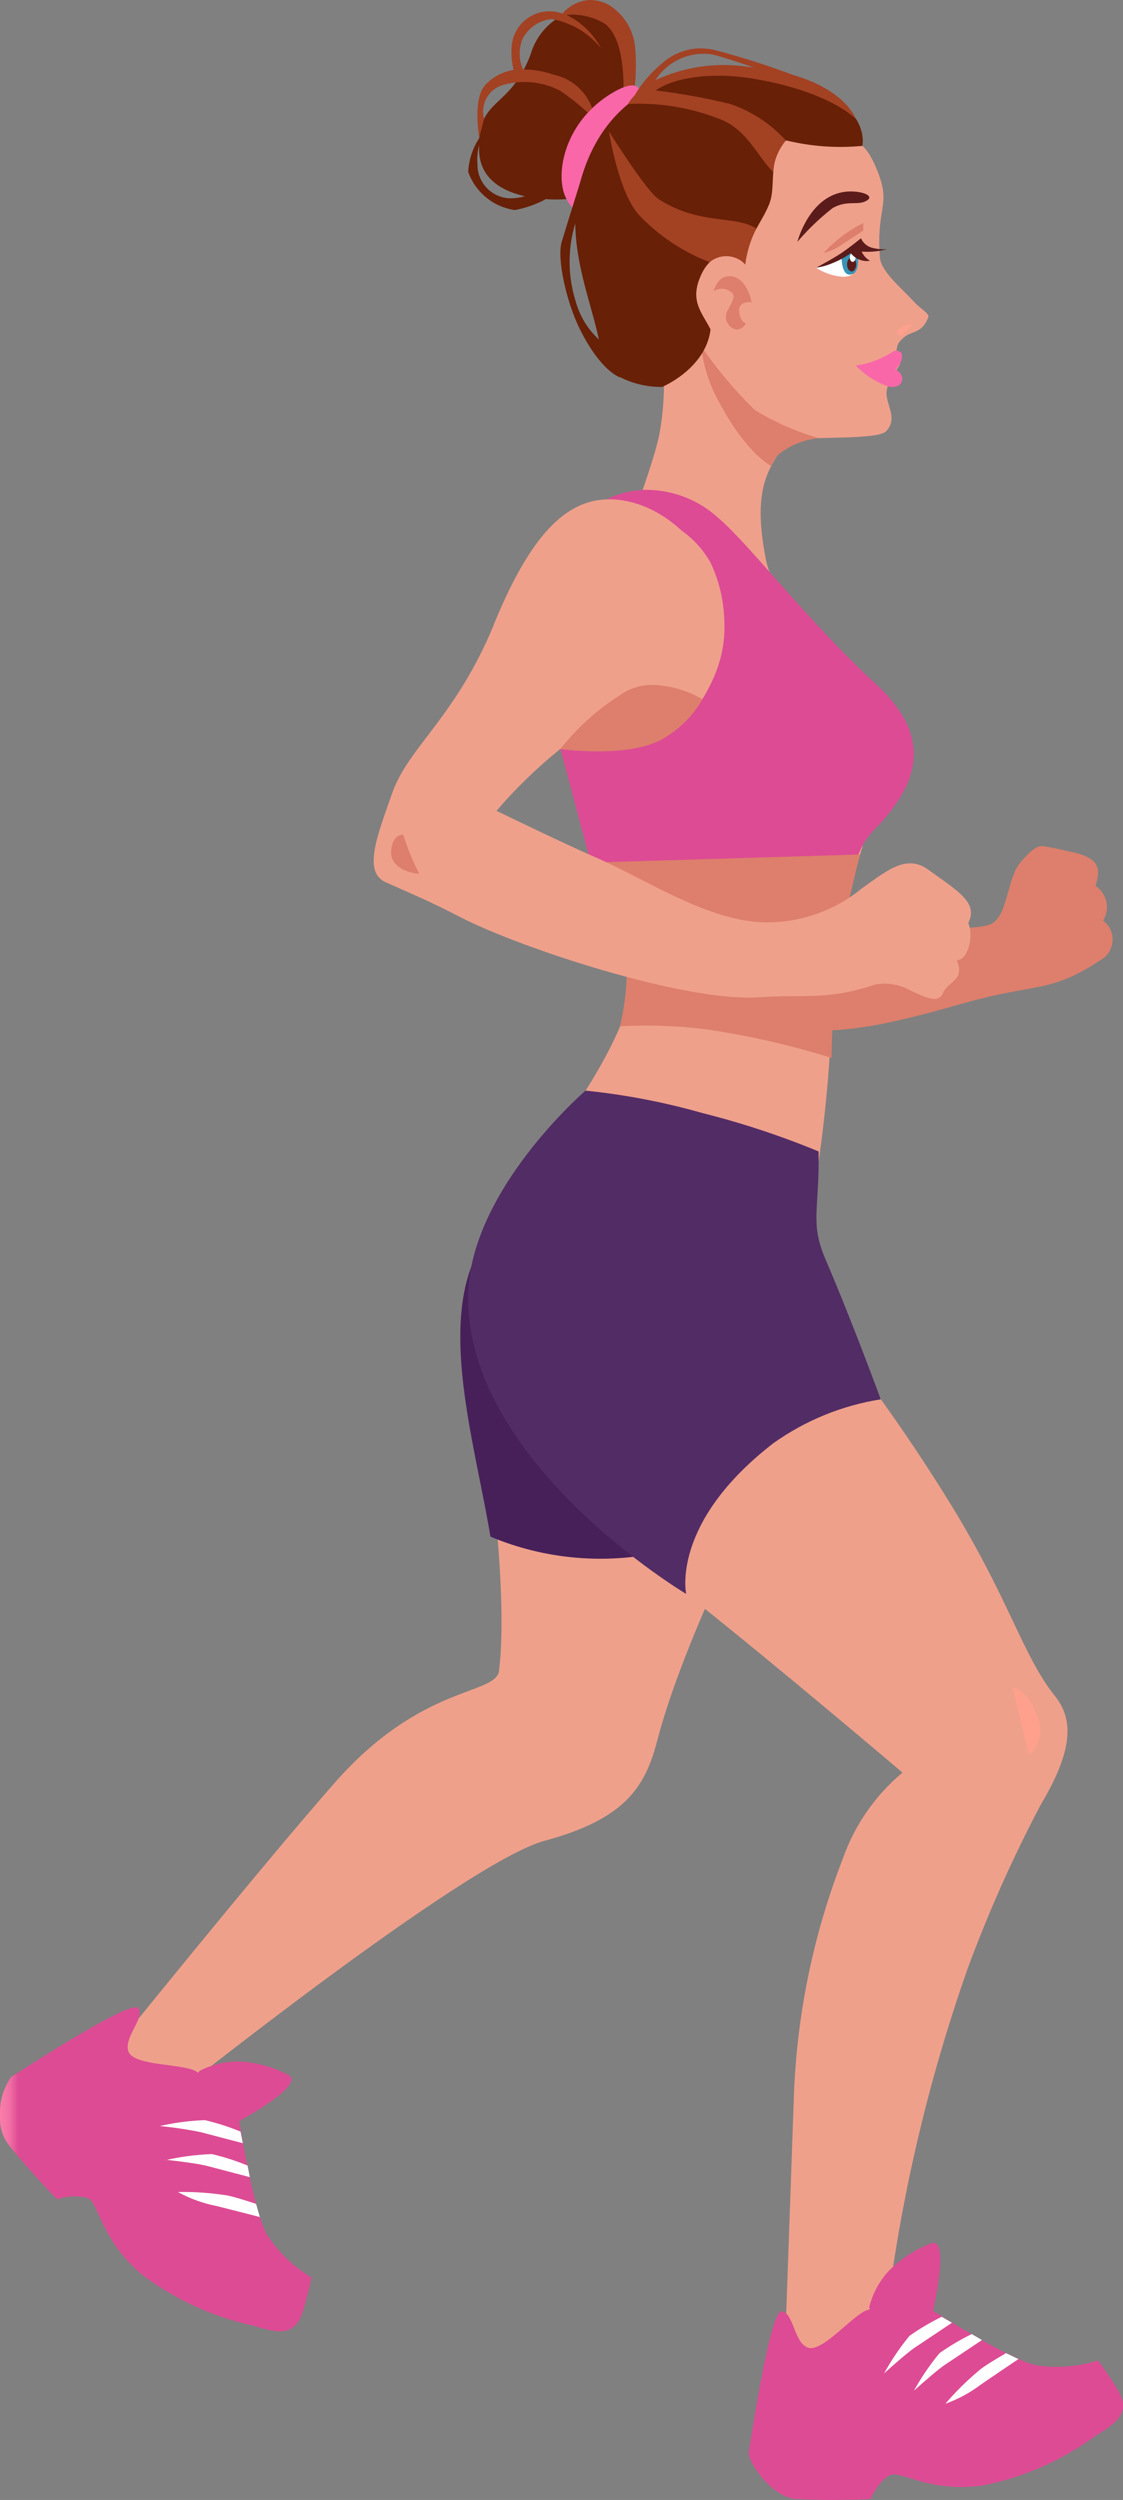
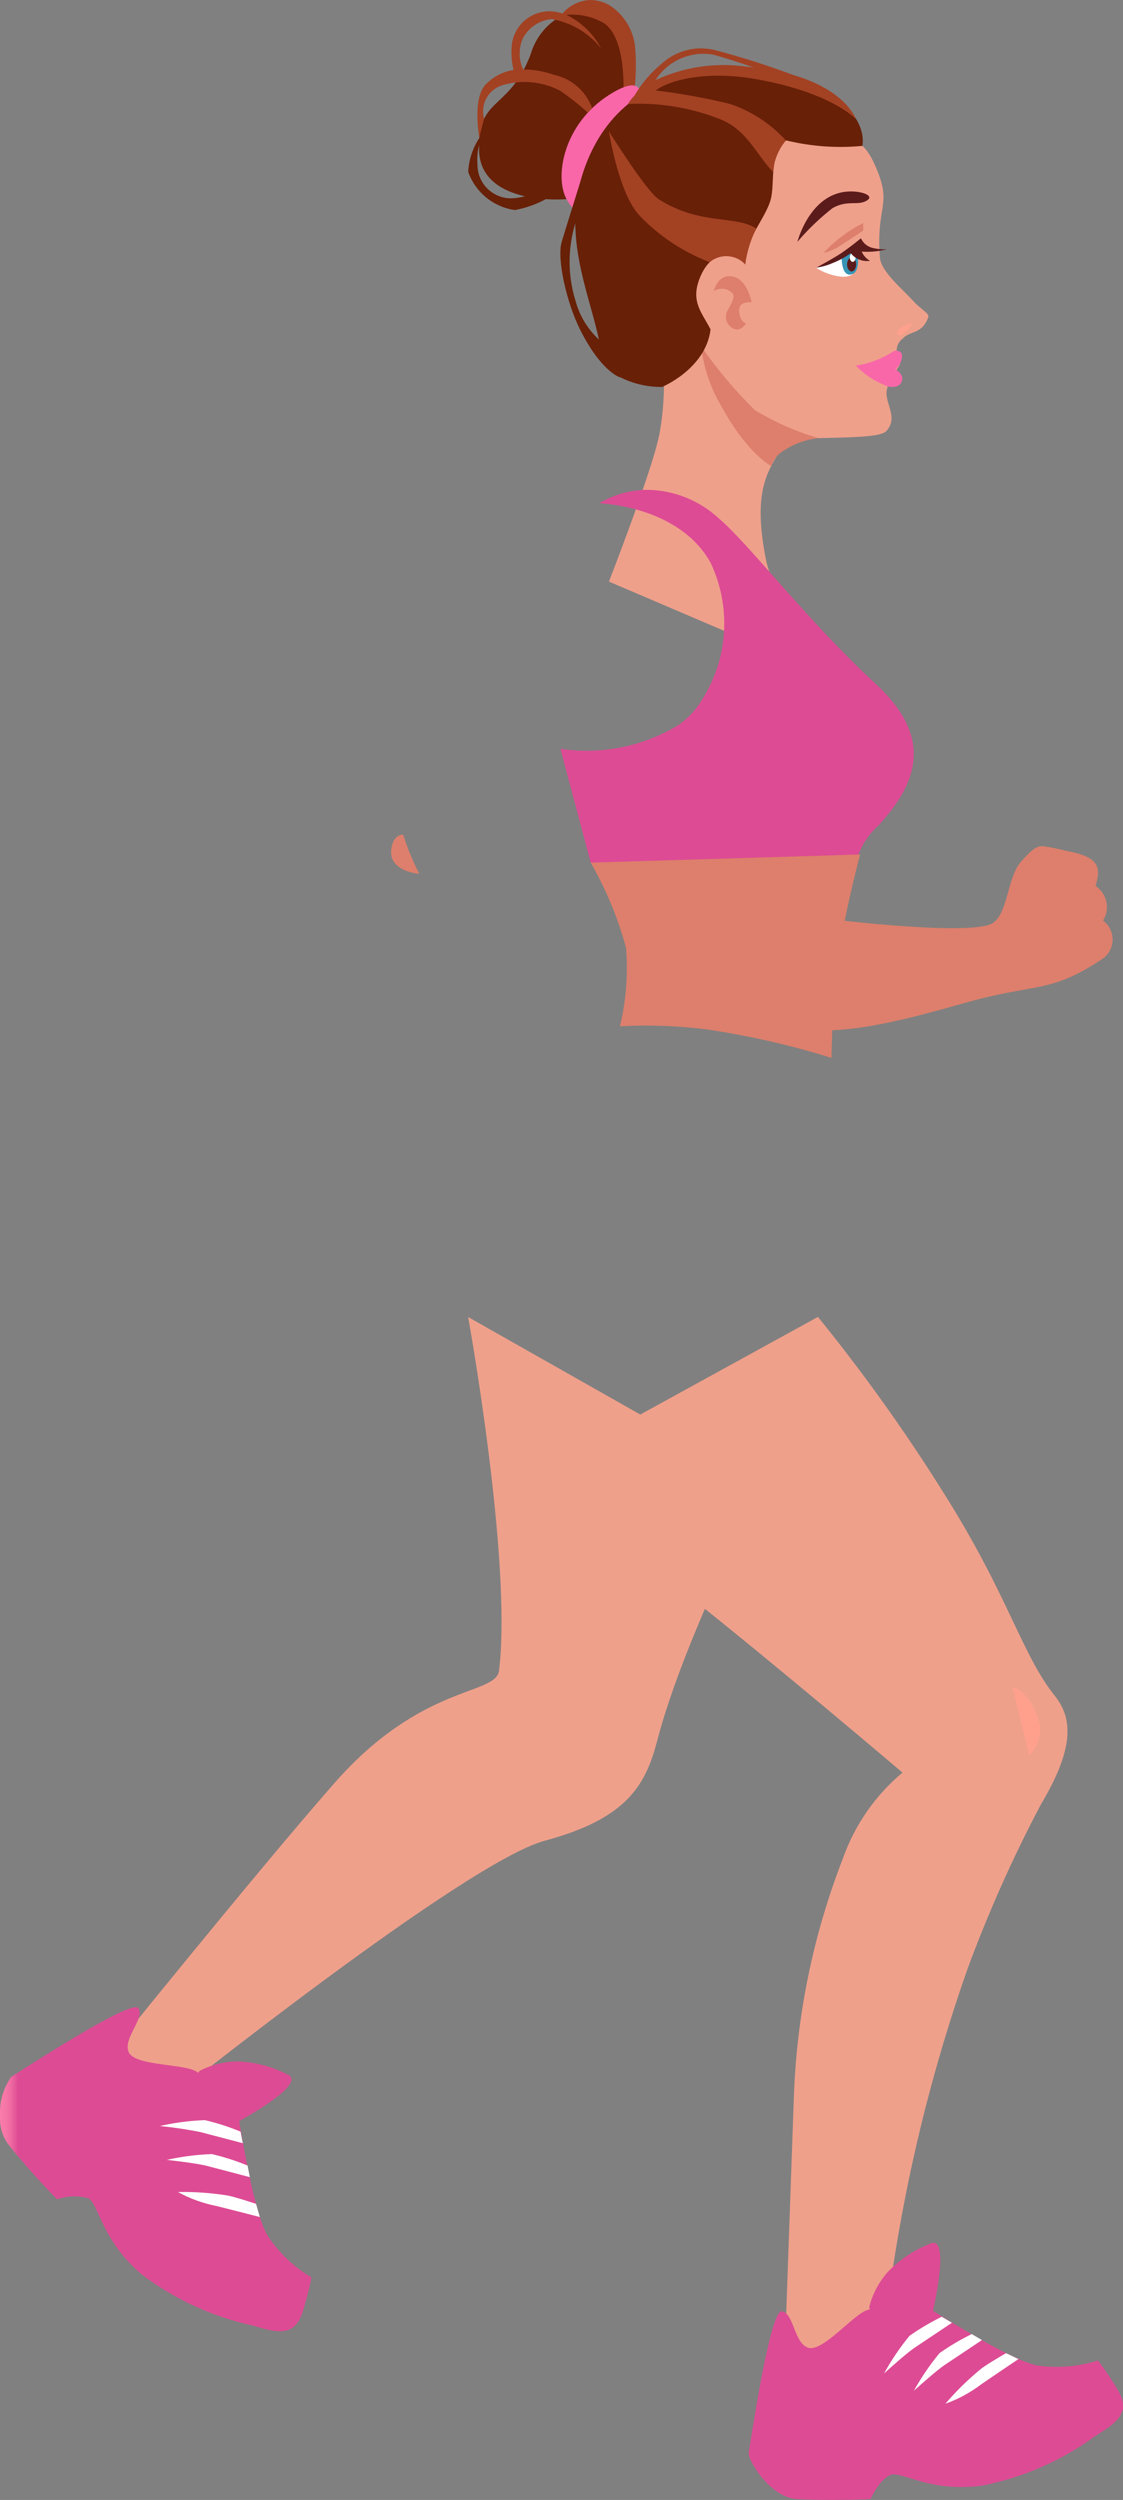
<svg xmlns="http://www.w3.org/2000/svg" xmlns:xlink="http://www.w3.org/1999/xlink" id="journey-img-3" width="61.746" height="137.371" viewBox="0 0 61.746 137.371">
  <rect x="0" y="0" width="61.746" height="137.371" fill="#808080" stroke="none" />
  <defs>
    <clipPath id="clip-path">
      <path id="Path_467" data-name="Path 467" d="M58.317,49.793c-.784.879-.712,3.073-1.7,3.439-1.683.626-9.49-.373-9.49-.373s-4.145,3.012-3.01,4.985c.428.745.111.906,2.512,1.167,2.919.319,7.388-1.164,9.333-1.664,3.226-.83,4.135-.43,6.731-2.155a1.293,1.293,0,0,0,.14-2.174,1.388,1.388,0,0,0-.411-1.9c.281-.965.281-1.581-1.55-1.918a13.107,13.107,0,0,0-1.361-.274c-.348,0-.6.2-1.2.866" transform="translate(-43.923 -48.927)" fill="none" />
    </clipPath>
    <linearGradient id="linear-gradient" x1="-1.982" y1="8.736" x2="-1.936" y2="8.736" gradientUnits="objectBoundingBox">
      <stop offset="0" stop-color="#efa08b" />
      <stop offset="0.595" stop-color="#e58d79" />
      <stop offset="0.995" stop-color="#dd7f6c" />
      <stop offset="1" stop-color="#dd7f6c" />
    </linearGradient>
    <clipPath id="clip-path-2">
      <path id="Path_468" data-name="Path 468" d="M27.672,95.583c-.165,1.38-4.247.7-9.066,6.2C14.164,106.848,5.915,117.1,5.915,117.1l-1.282,2.532,4.813-.431s16.367-13.086,20.731-14.264,5.516-2.907,6.175-5.449c1.491-5.756,5.867-14.13,5.867-14.13l-16.248-9.2s2.429,13.4,1.7,19.427" transform="translate(-4.633 -76.156)" fill="none" />
    </clipPath>
    <linearGradient id="linear-gradient-2" x1="-0.117" y1="1.495" x2="-0.092" y2="1.495" gradientUnits="objectBoundingBox">
      <stop offset="0" stop-color="#ffc5b3" />
      <stop offset="0.362" stop-color="#fabaa8" />
      <stop offset="0.994" stop-color="#efa08b" />
      <stop offset="1" stop-color="#efa08b" />
    </linearGradient>
    <clipPath id="clip-path-3">
-       <path id="Path_469" data-name="Path 469" d="M30.361,33.239c-.2,2.874,3,12.564,3,12.564s2.674,6.78,2.871,9.332-3.51,7.7-3.51,7.7L39,64.925l7.122,2.826a76.244,76.244,0,0,0,1.15-11.529c0-3.148,1.672-8.306,1.672-8.306s-4.929-15.863-8.814-18.424a5.551,5.551,0,0,0-3.1-.9c-3.261,0-6.524,2.483-6.673,4.648" transform="translate(-30.352 -28.591)" fill="none" />
-     </clipPath>
+       </clipPath>
    <linearGradient id="linear-gradient-3" x1="-1.526" y1="2.814" x2="-1.475" y2="2.814" xlink:href="#linear-gradient-2" />
    <clipPath id="clip-path-4">
      <path id="Path_470" data-name="Path 470" d="M35.255,14.439c.387,4.947,3.249,2.955,3.491,5.27,1.124.853,2.456,2.124,3.848,3.3,1.81,1.527.589,2.251,2.381,1.625.965-.338,5.021-.032,5.509-.567.711-.779-.143-1.554.039-2.318.113-.472.284-.266.365-.818.027-.179.532-.489.3-.851A.8.8,0,0,1,51.369,19c.437-.479,1.061-.223,1.422-1.185.082-.218-.391-.418-.828-.9-.588-.653-1.77-1.611-1.831-2.385-.217-2.79.641-2.83-.137-4.759S48.641,8,46.665,7.733a14.554,14.554,0,0,0-1.949-.128c-4.6,0-9.836,2.041-9.461,6.834" transform="translate(-35.236 -7.605)" fill="none" />
    </clipPath>
    <linearGradient id="linear-gradient-4" x1="-1.841" y1="7.371" x2="-1.788" y2="7.371" xlink:href="#linear-gradient-2" />
    <clipPath id="clip-path-5">
      <path id="Path_471" data-name="Path 471" d="M37.985,24.83c-.387,1.933-2.75,8-2.75,8l11.529,4.924s-2.53-4.254-2.9-6.144c-.785-3.982.186-5,1.115-6.48-2.958-.466-4.6-5.928-6.991-7.611-.048.529.647,4.089,0,7.314" transform="translate(-35.235 -17.516)" fill="none" />
    </clipPath>
    <linearGradient id="linear-gradient-5" x1="-2.904" y1="5.966" x2="-2.822" y2="5.966" xlink:href="#linear-gradient-2" />
    <clipPath id="clip-path-6">
      <path id="Path_472" data-name="Path 472" d="M41.623,23.214c1.479,2.748,2.805,3.391,2.805,3.391a1.484,1.484,0,0,1,.632-.814,4.3,4.3,0,0,1,1.97-.719,14.5,14.5,0,0,1-3.516-1.549,24.062,24.062,0,0,1-2.947-3.505,8.273,8.273,0,0,0,1.056,3.2" transform="translate(-40.567 -20.017)" fill="none" />
    </clipPath>
    <linearGradient id="linear-gradient-6" x1="-5.965" y1="17.964" x2="-5.818" y2="17.964" xlink:href="#linear-gradient" />
    <clipPath id="clip-path-7">
      <path id="Path_473" data-name="Path 473" d="M29.155,10.9A1.848,1.848,0,0,1,27.6,9.045a3.144,3.144,0,0,1,.09-1.037c0,.107,0,.21,0,.329.07,1.551,1.317,2.2,2.524,2.472a3.125,3.125,0,0,1-.78.112,2.058,2.058,0,0,1-.277-.018M30.528,3C29.445,5.873,27.874,5.425,27.7,7.611a3.742,3.742,0,0,0-.609,1.856,3.194,3.194,0,0,0,2.566,2.1,5.8,5.8,0,0,0,1.7-.6,8.353,8.353,0,0,0,1.145,0L35.8,7.25a12.478,12.478,0,0,0,0-4.94A2.162,2.162,0,0,0,33.638.478,3.511,3.511,0,0,0,30.528,3" transform="translate(-27.086 -0.478)" fill="none" />
    </clipPath>
    <linearGradient id="linear-gradient-7" x1="-2.753" y1="12.248" x2="-2.651" y2="12.248" gradientUnits="objectBoundingBox">
      <stop offset="0" stop-color="#7b2b08" />
      <stop offset="1" stop-color="#682007" />
    </linearGradient>
    <clipPath id="clip-path-8">
      <path id="Path_474" data-name="Path 474" d="M32.4.745a2.331,2.331,0,0,0-.454-.108A2.082,2.082,0,0,0,29.6,2.657a4.106,4.106,0,0,0,.3,1.775l.353-.574A2.11,2.11,0,0,1,30.2,2.149a1.993,1.993,0,0,1,1.613-1.1A4.469,4.469,0,0,1,34.52,2.657a4.26,4.26,0,0,0-1.9-1.84,3.483,3.483,0,0,1,1.9.37c1.406.649,1.228,3.887,1.228,3.887l.633-.379a11.473,11.473,0,0,0,0-2.212A3.1,3.1,0,0,0,34.954.27,2.191,2.191,0,0,0,33.935,0,2.1,2.1,0,0,0,32.4.745" transform="translate(-29.585)" fill="none" />
    </clipPath>
    <linearGradient id="linear-gradient-8" x1="-3.999" y1="27.077" x2="-3.864" y2="27.077" gradientUnits="objectBoundingBox">
      <stop offset="0" stop-color="#b24e2b" />
      <stop offset="1" stop-color="#a34123" />
    </linearGradient>
    <clipPath id="clip-path-9">
      <rect id="Rectangle_190" data-name="Rectangle 190" width="61.746" height="137.371" fill="none" />
    </clipPath>
    <clipPath id="clip-path-10">
      <path id="Path_483" data-name="Path 483" d="M33.23,16.646a7.25,7.25,0,0,1,.013-4.166c.026,2.35.9,4.5,1.3,6.38a4.468,4.468,0,0,1-1.308-2.214m.3-6.505c-.1.344-.627,1.994-1.038,3.353-.277.911.261,3.317,1.006,4.809,1.163,2.329,2.192,2.632,2.192,2.632l0-.013a5,5,0,0,0,2.323.542s2.4-.994,2.664-3.161c-.468-.912-1.077-1.5-.631-2.722.588-1.616,1.787-1.65,2.543-.848-.138-1.239,1.12-2.507,1.4-3.587.241-.938-.121-2.407.845-3.228a12.652,12.652,0,0,0,4.19.3s.591-2.483-4.19-3.8a11.357,11.357,0,0,0-2.883-.353c-3.008,0-7.039,1.106-8.424,6.082" transform="translate(-32.417 -4.059)" fill="none" />
    </clipPath>
    <linearGradient id="linear-gradient-9" x1="-1.759" y1="7.653" x2="-1.704" y2="7.653" xlink:href="#linear-gradient-7" />
    <clipPath id="clip-path-12">
      <path id="Path_485" data-name="Path 485" d="M47.646,14.543a2.925,2.925,0,0,0,.995-.447c.583-.377,1.2-.791,1.2-.791v-.412a7.583,7.583,0,0,0-2.19,1.65" transform="translate(-47.646 -12.893)" fill="none" />
    </clipPath>
    <linearGradient id="linear-gradient-10" x1="-20.671" y1="75.847" x2="-20.237" y2="75.847" gradientUnits="objectBoundingBox">
      <stop offset="0" stop-color="#efa08b" />
      <stop offset="0.161" stop-color="#ea9883" />
      <stop offset="0.65" stop-color="#e08572" />
      <stop offset="0.995" stop-color="#dd7f6c" />
      <stop offset="1" stop-color="#dd7f6c" />
    </linearGradient>
    <clipPath id="clip-path-13">
      <path id="Path_486" data-name="Path 486" d="M41.3,16.792a.8.8,0,0,1,1.04.138c.145.191-.062.515-.3.962a.714.714,0,0,0,.447,1c.343.077.583-.317.583-.317s-.344-.1-.377-.687.687-.481.687-.481-.206-1.237-1.031-1.416a.972.972,0,0,0-.2-.022c-.664,0-.85.819-.85.819" transform="translate(-41.301 -15.973)" fill="none" />
    </clipPath>
    <linearGradient id="linear-gradient-11" x1="-18.893" y1="40.732" x2="-18.436" y2="40.732" gradientUnits="objectBoundingBox">
      <stop offset="0" stop-color="#efa08b" />
      <stop offset="0.279" stop-color="#e6917d" />
      <stop offset="0.658" stop-color="#df8370" />
      <stop offset="0.995" stop-color="#dd7f6c" />
      <stop offset="1" stop-color="#dd7f6c" />
    </linearGradient>
    <clipPath id="clip-path-14">
      <path id="Path_487" data-name="Path 487" d="M36.971,12.284a10.629,10.629,0,0,0,3.8,2.5,1.434,1.434,0,0,1,1.959.121,6.1,6.1,0,0,1,.61-1.971c-1.208-.759-3.041-.148-5.357-1.6-.684-.428-2.75-3.738-2.75-3.738s.547,3.53,1.736,4.679" transform="translate(-35.235 -7.605)" fill="none" />
    </clipPath>
    <linearGradient id="linear-gradient-12" x1="-4.13" y1="17.817" x2="-4.013" y2="17.817" gradientUnits="objectBoundingBox">
      <stop offset="0" stop-color="#b24e2b" />
      <stop offset="0.39" stop-color="#aa4726" />
      <stop offset="1" stop-color="#a34123" />
    </linearGradient>
    <clipPath id="clip-path-15">
      <path id="Path_488" data-name="Path 488" d="M37.85,4.542a3.121,3.121,0,0,1,3.2-1.395c.633.173,1.5.458,2.21.7-.137-.015-.264-.035-.407-.047a8.912,8.912,0,0,0-5.012.745l0,0m.4-.947a6.52,6.52,0,0,0-1.543,1.788,2.436,2.436,0,0,0-.361.466,12.186,12.186,0,0,1,5.006.814c1.54.575,2.044,1.982,2.97,2.919a3.1,3.1,0,0,1,.707-1.727,7.306,7.306,0,0,0-3.067-2.007,35.5,35.5,0,0,0-4.09-.742c.838-.615,2.867-1.089,5.524-.62,4.162.736,5.487,2.2,5.487,2.2s-.526-1.58-3.467-2.434h0a44.691,44.691,0,0,0-4.366-1.385,4.277,4.277,0,0,0-.761-.076,3.282,3.282,0,0,0-2.041.8" transform="translate(-36.348 -2.796)" fill="none" />
    </clipPath>
    <linearGradient id="linear-gradient-13" x1="-2.755" y1="19.853" x2="-2.679" y2="19.853" xlink:href="#linear-gradient-12" />
    <clipPath id="clip-path-16">
      <path id="Path_489" data-name="Path 489" d="M28.035,4.894c-.687.8-.31,2.855-.31,2.855l.264-1.025a1.511,1.511,0,0,1,.962-1.829,4.239,4.239,0,0,1,3.227.295,13.832,13.832,0,0,1,1.514,1.2l.24-.243a2.858,2.858,0,0,0-2.082-1.833,5.336,5.336,0,0,0-1.673-.3,2.726,2.726,0,0,0-2.142.873" transform="translate(-27.622 -4.021)" fill="none" />
    </clipPath>
    <linearGradient id="linear-gradient-14" x1="-3.945" y1="35.825" x2="-3.801" y2="35.825" xlink:href="#linear-gradient-8" />
    <clipPath id="clip-path-17">
      <path id="Path_490" data-name="Path 490" d="M34.565,29.067s4.343.106,6.11,3.248a7.782,7.782,0,0,1-.444,7.512,4.543,4.543,0,0,1-1.324,1.43,9.757,9.757,0,0,1-6.48,1.3l1.663,6.251h14.58a4.137,4.137,0,0,1,1.276-2.071c1.738-1.943,3.325-4.529-.194-7.758-3.7-3.4-6.907-7.63-8.623-9.091a5.9,5.9,0,0,0-3.882-1.563,5.133,5.133,0,0,0-2.683.74" transform="translate(-32.428 -28.327)" fill="none" />
    </clipPath>
    <linearGradient id="linear-gradient-15" x1="-1.478" y1="5.391" x2="-1.433" y2="5.391" gradientUnits="objectBoundingBox">
      <stop offset="0" stop-color="#f97ca9" />
      <stop offset="0.283" stop-color="#f677a7" />
      <stop offset="0.572" stop-color="#ef6ba1" />
      <stop offset="0.863" stop-color="#e45799" />
      <stop offset="1" stop-color="#dd4b94" />
    </linearGradient>
    <clipPath id="clip-path-18">
      <path id="Path_491" data-name="Path 491" d="M32.127,84.085a56.863,56.863,0,0,0,7.2,7.289c5.019,3.97,11.892,9.818,11.892,9.818a10.84,10.84,0,0,0-3.264,4.689A39.865,39.865,0,0,0,45.241,119.2c-.111,3.077-.566,16-.566,16l5.466-2.454A90.5,90.5,0,0,1,54.788,112a74.164,74.164,0,0,1,4.028-9.033c1.8-3.019,1.819-4.694.782-5.988-1.829-2.287-2.53-5.467-6.092-11.119a97,97,0,0,0-6.935-9.708Z" transform="translate(-32.127 -76.156)" fill="none" />
    </clipPath>
    <linearGradient id="linear-gradient-16" x1="-1.071" y1="1.101" x2="-1.038" y2="1.101" xlink:href="#linear-gradient-2" />
    <clipPath id="clip-path-20">
      <path id="Path_493" data-name="Path 493" d="M27.085,74.449c-.008,9.132,11.991,16.274,11.991,16.274s-.871-3.9,4.788-8.278a13.944,13.944,0,0,1,5.908-2.415s-1.478-4.058-3.025-7.668c-.884-2.062-.339-2.687-.389-5.953a46.027,46.027,0,0,0-6.39-2.11,37.227,37.227,0,0,0-6.426-1.232s-6.451,5.548-6.458,11.381" transform="translate(-27.085 -63.068)" fill="none" />
    </clipPath>
    <linearGradient id="linear-gradient-17" x1="-1.134" y1="2.8" x2="-1.092" y2="2.8" gradientUnits="objectBoundingBox">
      <stop offset="0" stop-color="#603877" />
      <stop offset="1" stop-color="#522c65" />
    </linearGradient>
    <clipPath id="clip-path-21">
      <path id="Path_494" data-name="Path 494" d="M34.178,49.859a19.741,19.741,0,0,1,1.945,4.685,13.746,13.746,0,0,1-.335,4.309,26.267,26.267,0,0,1,4.792.174,45.31,45.31,0,0,1,6.84,1.563,52.042,52.042,0,0,1,.36-5.464c.4-2.7,1.213-5.713,1.213-5.713Z" transform="translate(-34.178 -49.413)" fill="none" />
    </clipPath>
    <linearGradient id="linear-gradient-18" x1="-2.192" y1="8.09" x2="-2.128" y2="8.09" xlink:href="#linear-gradient" />
    <clipPath id="clip-path-22">
      <path id="Path_495" data-name="Path 495" d="M28.247,35.721c-2.093,5.1-4.711,6.758-5.6,9.277-.84,2.39-1.627,4.345-.367,4.915,1.555.7,2.28.974,4.1,1.915,3.239,1.677,12.383,4.7,16.457,4.407,2.4-.174,3.7.19,6.334-.694a2.9,2.9,0,0,1,2.023.352c.8.357,1.483.716,1.747.078.254-.616,1.211-.638.743-1.769.628,0,.941-1.361.63-2.042.548-1.115-.482-1.7-2.2-2.936-1.181-.849-2.211,0-3.636,1.017a8.213,8.213,0,0,1-5.674,1.865c-3.1-.226-6.187-2.342-9.031-3.581-1.767-.769-5.4-2.536-5.4-2.536a27.42,27.42,0,0,1,3.508-3.4c1.277-.36,8.153-3.356,8.153-3.356,2.669-4.846-1.239-10.215-5.312-10.359l-.153,0c-2.414,0-4.359,2.044-6.331,6.853" transform="translate(-21.625 -28.868)" fill="none" />
    </clipPath>
    <linearGradient id="linear-gradient-19" x1="-0.589" y1="3.963" x2="-0.561" y2="3.963" xlink:href="#linear-gradient-2" />
    <clipPath id="clip-path-23">
-       <path id="Path_496" data-name="Path 496" d="M36.136,39.9a13.242,13.242,0,0,0-3.708,3.224s3.956.577,5.818-.671a5.754,5.754,0,0,0,1.988-2.061,5.858,5.858,0,0,0-2.71-.788,3.22,3.22,0,0,0-1.388.3" transform="translate(-32.428 -39.6)" fill="none" />
-     </clipPath>
+       </clipPath>
    <linearGradient id="linear-gradient-20" x1="-3.947" y1="24.341" x2="-3.826" y2="24.341" xlink:href="#linear-gradient" />
    <clipPath id="clip-path-24">
      <path id="Path_497" data-name="Path 497" d="M22.632,49.156c-.073.948,1.083,1.235,1.547,1.259a13.32,13.32,0,0,1-.884-2.151h-.019c-.1,0-.579.046-.644.893" transform="translate(-22.629 -48.263)" fill="none" />
    </clipPath>
    <linearGradient id="linear-gradient-21" x1="-13.229" y1="42.517" x2="-12.642" y2="42.517" gradientUnits="objectBoundingBox">
      <stop offset="0" stop-color="#efa08b" />
      <stop offset="0.09" stop-color="#ec9b87" />
      <stop offset="0.636" stop-color="#e18673" />
      <stop offset="0.995" stop-color="#dd7f6c" />
      <stop offset="1" stop-color="#dd7f6c" />
    </linearGradient>
    <clipPath id="clip-path-26">
      <path id="Path_499" data-name="Path 499" d="M53.242,129.767a6.413,6.413,0,0,0-2.31,1.567,4.643,4.643,0,0,0-.99,1.907l.049.1a1.652,1.652,0,0,0-.318.118c-.907.5-2.393,2.311-3.136,1.98s-.742-1.9-1.4-1.98-1.732,7.343-1.815,7.749,1.194,2.49,2.64,2.565c2.124.109,4.06,0,4.06,0s.478-1.073,1.084-1.321c.286-.116.794.1,1.557.315a8.2,8.2,0,0,0,3.529.262,15.61,15.61,0,0,0,6.188-2.722c1.073-.66,1.955-1.228,1.3-2.417a17.01,17.01,0,0,0-1.155-1.733,7.462,7.462,0,0,1-3.368.272c-1.333-.278-4.689-2.36-5.7-3,.294-1.353.714-3.735.021-3.735a.5.5,0,0,0-.235.07" transform="translate(-43.316 -129.697)" fill="none" />
    </clipPath>
    <linearGradient id="linear-gradient-22" x1="-1.947" y1="0.996" x2="-1.902" y2="0.996" xlink:href="#linear-gradient-15" />
    <clipPath id="clip-path-28">
      <path id="Path_504" data-name="Path 504" d="M.606,119.91A3.455,3.455,0,0,0,0,122.025v.076a2.4,2.4,0,0,0,.44,1.486c1.327,1.662,2.695,3.038,2.695,3.038a2.982,2.982,0,0,1,1.707-.066c.586.289.718,2.3,2.944,4.189a15.633,15.633,0,0,0,6.142,2.822c1.206.364,2.217.647,2.668-.636a16.963,16.963,0,0,0,.53-2.014,7.465,7.465,0,0,1-2.438-2.339c-.676-1.182-1.345-5.075-1.537-6.252,1.324-.743,3.676-2.2,2.6-2.591a6.418,6.418,0,0,0-2.705-.688,4.645,4.645,0,0,0-2.085.525l-.045.1a1.706,1.706,0,0,0-.3-.16c-.973-.351-3.316-.257-3.562-1.032s.927-1.815.55-2.363a.154.154,0,0,0-.136-.049c-1,0-6.528,3.639-6.865,3.834" transform="translate(0 -116.076)" fill="none" />
    </clipPath>
    <linearGradient id="linear-gradient-23" x1="0" y1="1.492" x2="0.055" y2="1.492" xlink:href="#linear-gradient-15" />
  </defs>
  <g id="Group_219" data-name="Group 219" transform="translate(41.738 46.493)">
    <g id="Group_218" data-name="Group 218" clip-path="url(#clip-path)">
      <rect id="Rectangle_182" data-name="Rectangle 182" width="20.585" height="10.402" transform="translate(-0.938 0)" fill="url(#linear-gradient)" />
    </g>
  </g>
  <g id="Group_221" data-name="Group 221" transform="translate(4.402 72.367)">
    <g id="Group_220" data-name="Group 220" clip-path="url(#clip-path-2)">
      <rect id="Rectangle_183" data-name="Rectangle 183" width="37.585" height="43.475" transform="translate(0)" fill="url(#linear-gradient-2)" />
    </g>
  </g>
  <g id="Group_223" data-name="Group 223" transform="translate(28.842 27.168)">
    <g id="Group_222" data-name="Group 222" clip-path="url(#clip-path-3)">
      <rect id="Rectangle_184" data-name="Rectangle 184" width="18.781" height="39.16" transform="translate(-0.187 0)" fill="url(#linear-gradient-3)" />
    </g>
  </g>
  <g id="Group_225" data-name="Group 225" transform="translate(33.483 7.227)">
    <g id="Group_224" data-name="Group 224" clip-path="url(#clip-path-4)">
      <rect id="Rectangle_185" data-name="Rectangle 185" width="17.993" height="17.655" transform="translate(-0.356 0)" fill="url(#linear-gradient-4)" />
    </g>
  </g>
  <g id="Group_227" data-name="Group 227" transform="translate(33.482 16.644)">
    <g id="Group_226" data-name="Group 226" clip-path="url(#clip-path-5)">
      <rect id="Rectangle_186" data-name="Rectangle 186" width="11.529" height="20.235" transform="translate(0 0)" fill="url(#linear-gradient-5)" />
    </g>
  </g>
  <g id="Group_229" data-name="Group 229" transform="translate(38.549 19.021)">
    <g id="Group_228" data-name="Group 228" clip-path="url(#clip-path-6)">
      <rect id="Rectangle_187" data-name="Rectangle 187" width="6.463" height="6.588" transform="translate(0 0)" fill="url(#linear-gradient-6)" />
    </g>
  </g>
  <g id="Group_231" data-name="Group 231" transform="translate(25.738 0.454)">
    <g id="Group_230" data-name="Group 230" clip-path="url(#clip-path-7)">
      <rect id="Rectangle_188" data-name="Rectangle 188" width="9.33" height="11.179" transform="translate(-0.056 0)" fill="url(#linear-gradient-7)" />
    </g>
  </g>
  <g id="Group_233" data-name="Group 233" transform="translate(28.113)">
    <g id="Group_232" data-name="Group 232" clip-path="url(#clip-path-8)">
      <rect id="Rectangle_189" data-name="Rectangle 189" width="7.01" height="5.073" transform="translate(-0.077 0)" fill="url(#linear-gradient-8)" />
    </g>
  </g>
  <g id="Group_235" data-name="Group 235">
    <g id="Group_234" data-name="Group 234" clip-path="url(#clip-path-9)">
      <path id="Path_475" data-name="Path 475" d="M36.833,5.466s.121-1.185-1.734,0c-2.507,1.6-3.006,4.488-2.331,5.725s1.534.961,1.534.961Z" transform="translate(-1.617 -0.246)" fill="#f967a9" />
      <path id="Path_476" data-name="Path 476" d="M51.635,20.287s.534-.089.407.437a.976.976,0,0,1-.344.573s.422.249.372.572c-.082.534-.753.383-.753.383a4.626,4.626,0,0,1-1.8-1.155,5.153,5.153,0,0,0,2.114-.811" transform="translate(-2.464 -1.009)" fill="#f967a9" />
      <path id="Path_477" data-name="Path 477" d="M49.463,14.3a6.894,6.894,0,0,1,.031.809c-.017.309-.06.825-.816.808a3.072,3.072,0,0,1-1.449-.491Z" transform="translate(-2.35 -0.711)" fill="#fff" />
      <path id="Path_478" data-name="Path 478" d="M49.554,14.448s.223,1.152-.258,1.331c-.659.247-.6-1.057-.6-1.057Z" transform="translate(-2.423 -0.719)" fill="#3794b5" />
      <path id="Path_479" data-name="Path 479" d="M49.013,15.272c0,.212.112.384.251.384s.251-.172.251-.384-.112-.384-.251-.384-.251.172-.251.384" transform="translate(-2.439 -0.741)" fill="#5b1b1b" />
      <path id="Path_480" data-name="Path 480" d="M49.173,14.874c0,.136.07.245.158.245s.157-.109.157-.245-.07-.245-.157-.245-.158.109-.158.245" transform="translate(-2.447 -0.728)" fill="#fff" />
      <path id="Path_481" data-name="Path 481" d="M49.242,11.076c.565.03,1.079.249.747.473-.506.344-1.057-.044-1.916.438a13.39,13.39,0,0,0-1.934,1.855s.733-2.9,3.1-2.766" transform="translate(-2.296 -0.551)" fill="#5b1b1b" />
      <path id="Path_482" data-name="Path 482" d="M47.23,15.394s1.009-.545,1.39-.808c.573-.393,1.067-.808,1.067-.808a.941.941,0,0,0,.588.516,2.636,2.636,0,0,0,.846.086,4.192,4.192,0,0,1-1.391.13,1.054,1.054,0,0,0,.455.506,1.119,1.119,0,0,1-1.057-.419,4.6,4.6,0,0,1-.988.54,3.47,3.47,0,0,1-.91.258" transform="translate(-2.35 -0.686)" fill="#5b1b1b" />
    </g>
  </g>
  <g id="Group_237" data-name="Group 237" transform="translate(30.804 3.857)">
    <g id="Group_236" data-name="Group 236" clip-path="url(#clip-path-10)">
      <rect id="Rectangle_191" data-name="Rectangle 191" width="17.402" height="17.444" transform="translate(-0.203 0)" fill="url(#linear-gradient-9)" />
    </g>
  </g>
  <g id="Group_239" data-name="Group 239">
    <g id="Group_238" data-name="Group 238" clip-path="url(#clip-path-9)">
      <path id="Path_484" data-name="Path 484" d="M52.737,18.716a1.5,1.5,0,0,0-.721.31c-.241.24-.052.447.231.24a2.14,2.14,0,0,0,.49-.55" transform="translate(-2.583 -0.931)" fill="#ffa08d" />
    </g>
  </g>
  <g id="Group_241" data-name="Group 241" transform="translate(45.275 12.252)">
    <g id="Group_240" data-name="Group 240" clip-path="url(#clip-path-12)">
      <rect id="Rectangle_193" data-name="Rectangle 193" width="2.19" height="1.65" transform="translate(0 0)" fill="url(#linear-gradient-10)" />
    </g>
  </g>
  <g id="Group_243" data-name="Group 243" transform="translate(39.246 15.178)">
    <g id="Group_242" data-name="Group 242" clip-path="url(#clip-path-13)">
      <rect id="Rectangle_194" data-name="Rectangle 194" width="2.077" height="3" transform="translate(0 0)" fill="url(#linear-gradient-11)" />
    </g>
  </g>
  <g id="Group_245" data-name="Group 245" transform="translate(33.482 7.227)">
    <g id="Group_244" data-name="Group 244" clip-path="url(#clip-path-14)">
      <rect id="Rectangle_195" data-name="Rectangle 195" width="8.107" height="7.305" transform="translate(0 0)" fill="url(#linear-gradient-12)" />
    </g>
  </g>
  <g id="Group_247" data-name="Group 247" transform="translate(34.539 2.657)">
    <g id="Group_246" data-name="Group 246" clip-path="url(#clip-path-15)">
      <rect id="Rectangle_196" data-name="Rectangle 196" width="12.537" height="6.786" transform="translate(0 0)" fill="url(#linear-gradient-13)" />
    </g>
  </g>
  <g id="Group_249" data-name="Group 249" transform="translate(26.248 3.821)">
    <g id="Group_248" data-name="Group 248" clip-path="url(#clip-path-16)">
      <rect id="Rectangle_197" data-name="Rectangle 197" width="6.584" height="3.728" transform="translate(-0.274 0)" fill="url(#linear-gradient-14)" />
    </g>
  </g>
  <g id="Group_251" data-name="Group 251" transform="translate(30.815 26.918)">
    <g id="Group_250" data-name="Group 250" clip-path="url(#clip-path-17)">
      <rect id="Rectangle_198" data-name="Rectangle 198" width="20.844" height="20.483" transform="translate(0 0)" fill="url(#linear-gradient-15)" />
    </g>
  </g>
  <g id="Group_253" data-name="Group 253" transform="translate(30.529 72.367)">
    <g id="Group_252" data-name="Group 252" clip-path="url(#clip-path-18)">
      <rect id="Rectangle_199" data-name="Rectangle 199" width="28.508" height="59.045" transform="translate(0 0)" fill="url(#linear-gradient-16)" />
    </g>
  </g>
  <g id="Group_255" data-name="Group 255">
    <g id="Group_254" data-name="Group 254" clip-path="url(#clip-path-9)">
-       <path id="Path_492" data-name="Path 492" d="M28.291,88.081c-.8-4.81-2.6-10.728-1.044-14.86,5.94,3.261,9.685,12,11.011,15.575a15.672,15.672,0,0,1-9.967-.716" transform="translate(-1.325 -3.643)" fill="#47205a" />
-     </g>
+       </g>
  </g>
  <g id="Group_257" data-name="Group 257" transform="translate(25.737 59.93)">
    <g id="Group_256" data-name="Group 256" clip-path="url(#clip-path-20)">
-       <rect id="Rectangle_201" data-name="Rectangle 201" width="22.695" height="27.655" transform="translate(-0.008)" fill="url(#linear-gradient-17)" />
-     </g>
+       </g>
  </g>
  <g id="Group_259" data-name="Group 259" transform="translate(32.477 46.954)">
    <g id="Group_258" data-name="Group 258" clip-path="url(#clip-path-21)">
      <rect id="Rectangle_202" data-name="Rectangle 202" width="14.814" height="11.177" transform="translate(0 0)" fill="url(#linear-gradient-18)" />
    </g>
  </g>
  <g id="Group_261" data-name="Group 261" transform="translate(20.549 27.432)">
    <g id="Group_260" data-name="Group 260" clip-path="url(#clip-path-22)">
-       <rect id="Rectangle_203" data-name="Rectangle 203" width="33.842" height="27.74" transform="translate(-0.601 0)" fill="url(#linear-gradient-19)" />
-     </g>
+       </g>
  </g>
  <g id="Group_263" data-name="Group 263" transform="translate(30.815 37.63)">
    <g id="Group_262" data-name="Group 262" clip-path="url(#clip-path-23)">
      <rect id="Rectangle_204" data-name="Rectangle 204" width="7.806" height="4.097" fill="url(#linear-gradient-20)" />
    </g>
  </g>
  <g id="Group_265" data-name="Group 265" transform="translate(21.503 45.862)">
    <g id="Group_264" data-name="Group 264" clip-path="url(#clip-path-24)">
      <rect id="Rectangle_205" data-name="Rectangle 205" width="1.62" height="2.152" transform="translate(-0.07)" fill="url(#linear-gradient-21)" />
    </g>
  </g>
  <g id="Group_267" data-name="Group 267">
    <g id="Group_266" data-name="Group 266" clip-path="url(#clip-path-9)">
      <path id="Path_498" data-name="Path 498" d="M58.6,97.6c-.031-.069.885.083,1.453,1.853a1.918,1.918,0,0,1-.551,1.853Z" transform="translate(-2.916 -4.856)" fill="#ffa08d" />
    </g>
  </g>
  <g id="Group_269" data-name="Group 269" transform="translate(41.161 123.244)">
    <g id="Group_268" data-name="Group 268" clip-path="url(#clip-path-26)">
      <rect id="Rectangle_207" data-name="Rectangle 207" width="21.096" height="14.188" transform="translate(-0.079 0)" fill="url(#linear-gradient-22)" />
    </g>
  </g>
  <g id="Group_271" data-name="Group 271">
    <g id="Group_270" data-name="Group 270" clip-path="url(#clip-path-9)">
      <path id="Path_500" data-name="Path 500" d="M63.708,138.3s-3.559,2.916-7.313,3.164-5.917-.966-7.386.024-5.019-.4-5.019-.4,2.75.83,4.664-.131c2.187-1.1,5.2.014,7.879-.167,1.828-.124,6.931-2.9,6.931-2.9Z" transform="translate(-2.189 -6.861)" fill="#dd4b94" />
      <path id="Path_501" data-name="Path 501" d="M58.72,136.4s-.788.525-2.067,1.4a7.334,7.334,0,0,1-1.948,1.052,15.342,15.342,0,0,1,1.948-1.908c.319-.256,1.385-.87,1.385-.87Z" transform="translate(-2.722 -6.77)" fill="#fff" />
      <path id="Path_502" data-name="Path 502" d="M56.622,135.3l-2.009,1.341c-.542.361-1.73,1.443-1.73,1.443a13.458,13.458,0,0,1,1.407-2.066,12.817,12.817,0,0,1,1.772-1.047Z" transform="translate(-2.631 -6.716)" fill="#fff" />
      <path id="Path_503" data-name="Path 503" d="M54.886,134.3l-2.008,1.341c-.542.361-1.723,1.443-1.723,1.443a13.3,13.3,0,0,1,1.4-2.067,12.889,12.889,0,0,1,1.771-1.046Z" transform="translate(-2.545 -6.666)" fill="#fff" />
    </g>
  </g>
  <g id="Group_273" data-name="Group 273" transform="translate(0 110.301)">
    <g id="Group_272" data-name="Group 272" clip-path="url(#clip-path-28)">
      <rect id="Rectangle_209" data-name="Rectangle 209" width="17.126" height="18.141" fill="url(#linear-gradient-23)" />
    </g>
  </g>
  <g id="Group_275" data-name="Group 275">
    <g id="Group_274" data-name="Group 274" clip-path="url(#clip-path-9)">
      <path id="Path_505" data-name="Path 505" d="M16.672,133.141s-4.544-.727-7.22-3.371-3.2-5.068-4.919-5.51-3.03-4.022-3.03-4.022,1.2,2.608,3.194,3.4c2.273.907,3.438,3.9,5.355,5.783,1.306,1.285,6.767,3.261,6.767,3.261Z" transform="translate(-0.075 -5.983)" fill="#dd4b94" />
      <path id="Path_506" data-name="Path 506" d="M14.8,128.132s-.916-.24-2.42-.616a7.318,7.318,0,0,1-2.081-.759,15.422,15.422,0,0,1,2.722.191c.4.07,1.57.459,1.57.459Z" transform="translate(-0.513 -6.307)" fill="#fff" />
      <path id="Path_507" data-name="Path 507" d="M14.217,125.829l-2.335-.612c-.63-.166-2.228-.336-2.228-.336a13.42,13.42,0,0,1,2.479-.318,12.787,12.787,0,0,1,1.958.629Z" transform="translate(-0.48 -6.197)" fill="#fff" />
      <path id="Path_508" data-name="Path 508" d="M13.811,123.867l-2.335-.612a22.377,22.377,0,0,0-2.224-.331,13.227,13.227,0,0,1,2.474-.324,12.766,12.766,0,0,1,1.958.63Z" transform="translate(-0.46 -6.1)" fill="#fff" />
    </g>
  </g>
</svg>